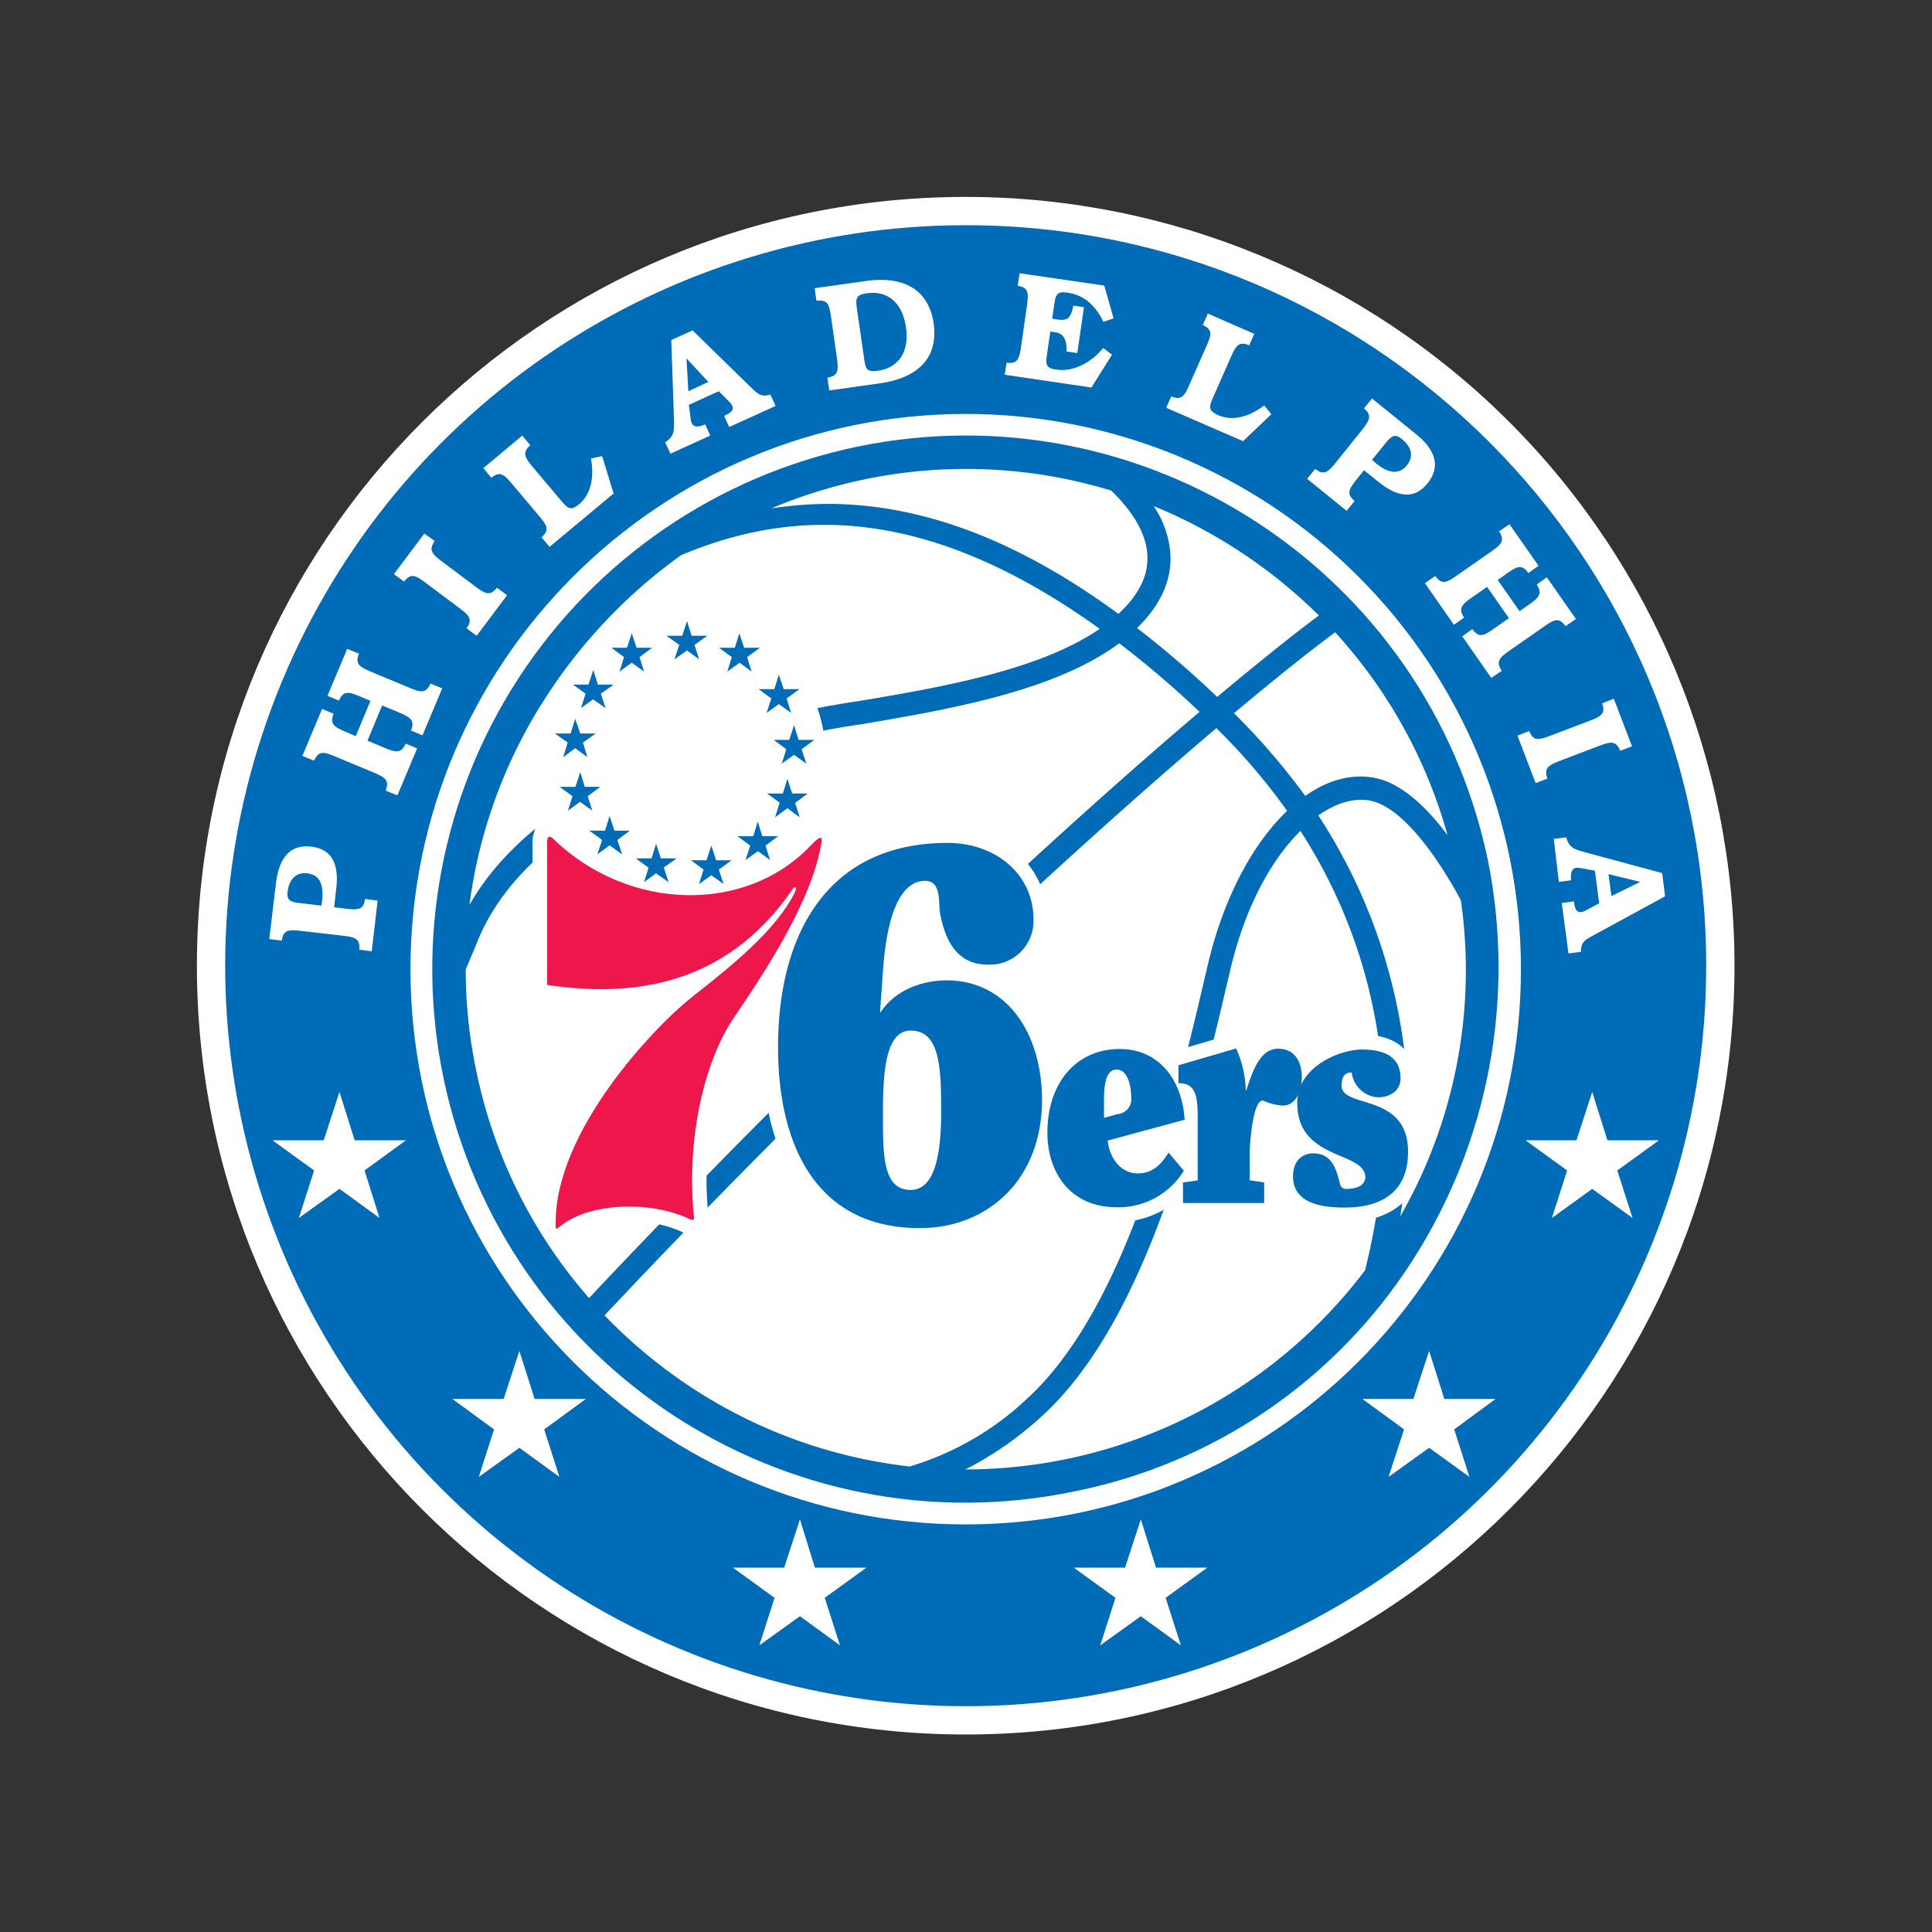
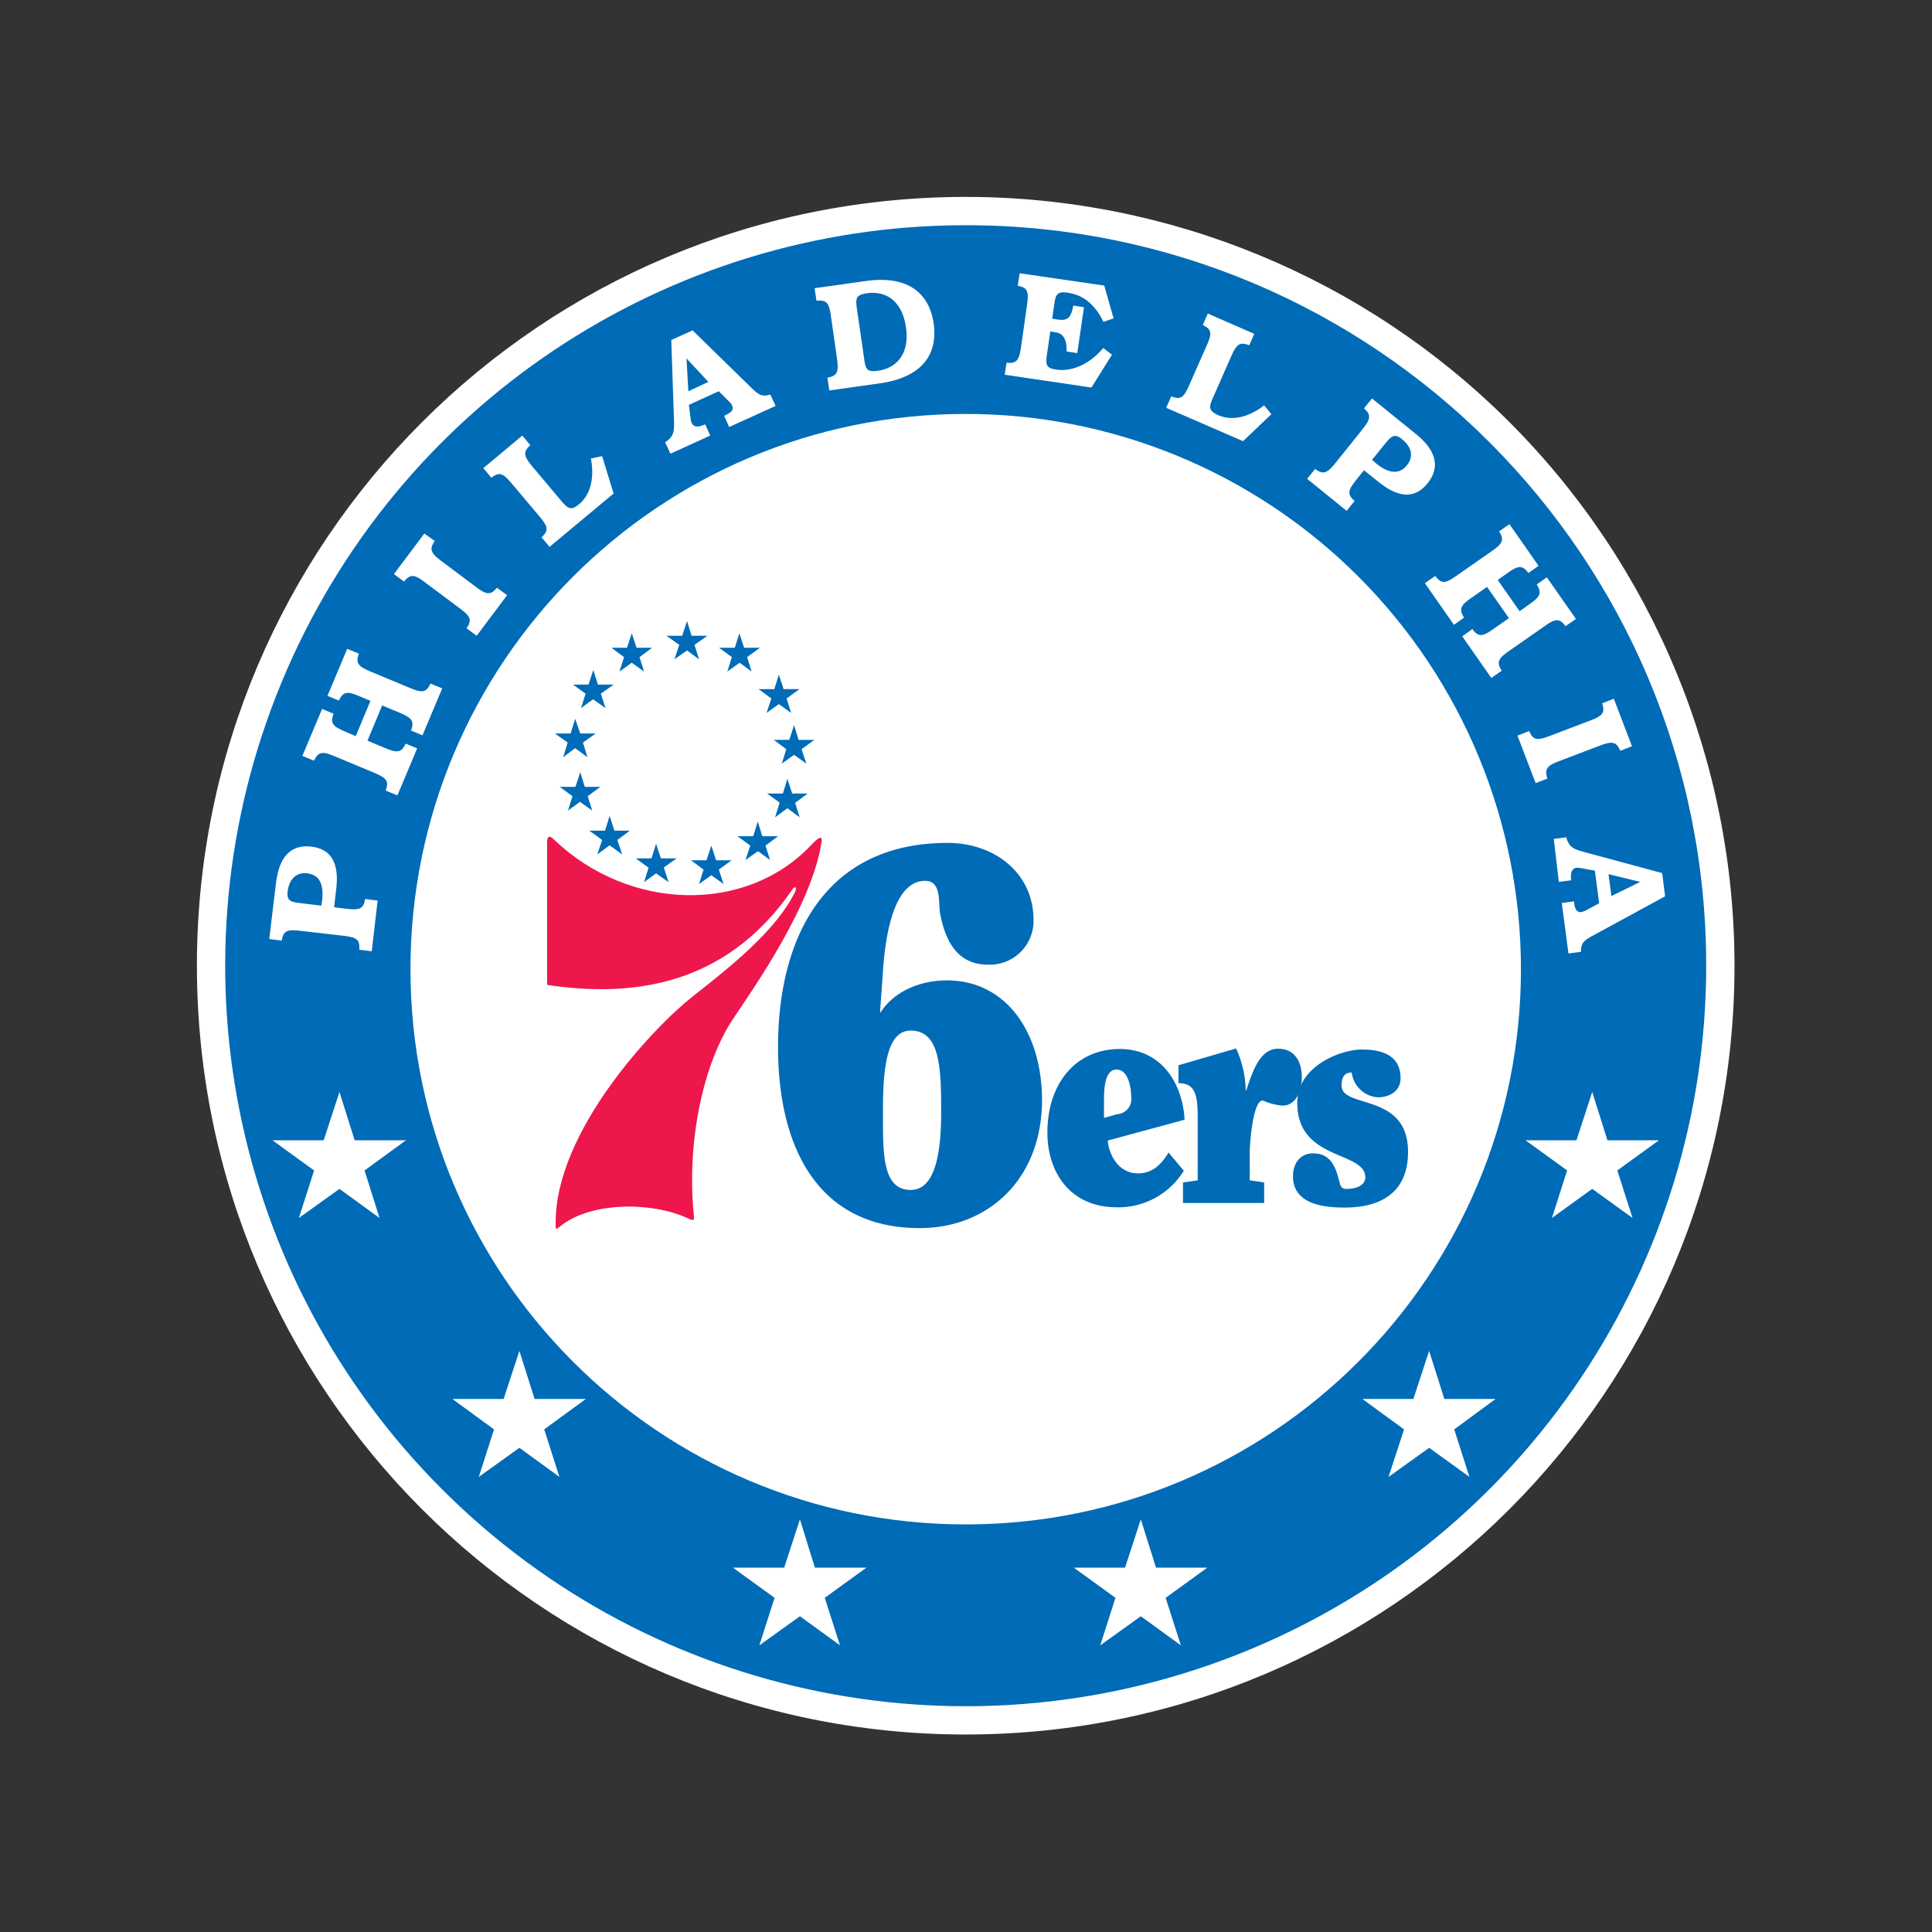
<svg xmlns="http://www.w3.org/2000/svg" width="500" height="500" viewBox="0 0 500 500">
  <rect x="0" y="0" width="500" height="500" fill="#333333" stroke="none" />
  <title>philadelphia-76ers</title>
  <g fill="none" fill-rule="evenodd">
    <path d="M448.887 249.924c0 109.884-89.079 198.963-198.963 198.963-109.884 0-198.963-89.079-198.963-198.963 0-109.884 89.079-198.963 198.963-198.963 52.771-.01 103.384 20.949 140.699 58.264 37.315 37.315 58.274 87.928 58.264 140.699" fill="#FFF" fill-rule="nonzero" />
    <path d="M441.564 249.924c0 77.511-46.691 147.39-118.302 177.052-71.611 29.662-154.039 13.266-208.847-41.542C59.606 330.625 43.21 248.198 72.872 176.587c29.662-71.611 99.541-118.302 177.052-118.302 105.839.002 191.638 85.801 191.64 191.64" fill="#006BB6" fill-rule="nonzero" />
    <path fill="#FFF" fill-rule="nonzero" d="M87.852 282.601l3.937 12.505h13.265l-10.708 7.806 3.869 12.297-10.363-7.529-10.5 7.529 3.937-12.297-10.777-7.806h13.263zM412.064 282.601l3.939 12.505h13.332l-10.777 7.806 3.939 12.297-10.433-7.529-10.431 7.529 3.939-12.297-10.779-7.806h13.196zM134.415 349.613l3.939 12.434h13.263l-10.777 7.877 3.937 12.297-10.363-7.531-10.5 7.531 3.937-12.297-10.777-7.877h13.265zM369.856 349.613l3.937 12.434h13.263l-10.708 7.877 3.939 12.297-10.431-7.531-10.502 7.531 4.008-12.297-10.777-7.877h13.194zM207.022 393.205l3.87 12.505h13.332l-10.777 7.806 3.937 12.297-10.363-7.529-10.5 7.529 3.937-12.297-10.777-7.806h13.265zM295.243 393.205l3.937 12.505h13.265l-10.777 7.806 3.937 12.297-10.363-7.529-10.5 7.529 3.937-12.297-10.777-7.806h13.265z" />
    <path d="M393.62 250.822c0 79.361-64.335 143.695-143.695 143.695-79.361 0-143.695-64.335-143.695-143.695 0-79.361 64.335-143.695 143.695-143.695 38.112-.006 74.665 15.132 101.614 42.081 26.949 26.949 42.087 63.502 42.081 101.614" fill="#FFF" fill-rule="nonzero" />
-     <path d="M114.795 279.078c15.621 74.618 88.758 122.459 163.384 106.873 35.949-7.216 67.433-28.704 87.253-59.551 19.804-30.739 26.842-67.988 19.62-103.834-15.635-74.583-88.701-122.428-163.315-106.942-35.861 7.486-67.278 28.915-87.335 59.571-20.057 30.656-27.11 68.025-19.607 103.883" fill="#006BB6" fill-rule="nonzero" />
    <path d="M296.902 143.258c.484 5.388-2.072 10.639-7.461 15.613-25.907-18.998-50.57-28.325-74.749-28.463a98.667 98.667 0 0 0-15.13 1.174 131.685 131.685 0 0 1 23.903-7.461 128.98 128.98 0 0 1 64.11 2.832c4.49 4.352 8.843 10.017 9.326 16.304M269.89 366.262c27.219-25.009 39.862-78.549 47.392-110.535l1.174-4.974c3.869-16.304 10.708-28.463 18.1-35.717 27.288 42.418 23.627 86.217 16.718 113.713-24.499 32.428-62.777 51.503-103.419 51.537a88.566 88.566 0 0 0 20.035-14.024M319.354 184.571c11.053-9.257 19.896-16.304 26.183-20.933a128.88 128.88 0 0 1 29.084 52.504c-5.112-6.839-11.606-13.333-18.653-14.784-6.079-1.244-12.297.484-18.169 4.629a177.248 177.248 0 0 0-18.446-21.416M123.016 245.019c12.573-33.713 58.653-47.53 75.993-52.711l.76-.207a210.983 210.983 0 0 1 23.35-4.698c22.314-3.8 49.879-8.497 66.528-20.933a253.11 253.11 0 0 1 20.794 17.755c-37.651 31.986-95.889 85.734-157.996 151.709a128.255 128.255 0 0 1-29.154-58.653 126.855 126.855 0 0 1-2.763-26.39c1.451-3.454 2.487-5.872 2.487-5.872" fill="#FFF" fill-rule="nonzero" />
    <path d="M315.002 180.356a260.115 260.115 0 0 0-20.725-17.824c6.287-6.149 9.188-12.781 8.566-19.827a25.462 25.462 0 0 0-4.283-11.744 132.068 132.068 0 0 1 42.763 28.325c-6.494 4.836-15.406 11.952-26.321 21.071M284.605 162.74c-15.613 10.777-41.451 15.198-62.521 18.722a234.988 234.988 0 0 0-24.041 4.836l-.76.207c-16.649 4.974-58.514 17.478-75.785 47.668A129.409 129.409 0 0 1 141.6 179.942a135.627 135.627 0 0 1 34.68-36.269c30.674-12.919 65.077-12.021 108.324 19.067M354.725 207.23c9.05 1.865 18.722 17.064 23.351 25.768a128.042 128.042 0 0 1-15.682 81.796c.691-4.352 1.244-8.981 1.658-13.817a143.303 143.303 0 0 0-22.867-89.948c4.698-3.316 9.396-4.629 13.541-3.8M314.794 188.439a159.8 159.8 0 0 1 18.307 21.416c-8.843 8.428-16.373 22.383-20.449 39.516l-1.174 5.043c-7.392 31.364-19.758 83.799-45.596 107.495a75.766 75.766 0 0 1-30.466 17.616 129.129 129.129 0 0 1-56.373-20.38 131.782 131.782 0 0 1-22.591-18.722c62.729-66.735 121.174-120.414 158.341-151.986" fill="#FFF" fill-rule="nonzero" />
    <path d="M285.641 289.233l3.523-.967c2.142-.553 3.523-1.244 3.523-4.352 0-2.556-.691-7.185-3.8-7.185-3.247 0-3.247 5.527-3.247 8.497v4.007zM243.569 287.299c0-11.053-.414-20.587-7.876-20.587-6.079 0-7.185 9.534-7.185 20.587s-.345 20.656 7.185 20.656c6.287-.069 7.876-9.603 7.876-20.656" fill="#FFF" fill-rule="nonzero" />
-     <path d="M285.641 289.233l3.523-.967c2.142-.553 3.523-1.244 3.523-4.352 0-2.556-.691-7.185-3.8-7.185-3.247 0-3.247 5.527-3.247 8.497v4.007zM227.61 261.945h.138c3.592-5.596 10.432-8.29 17.133-8.29 15.198 0 24.525 13.126 24.525 30.743 0 20.863-14.162 33.299-31.641 33.299-26.874 0-36.684-21.692-36.684-46.839 0-28.946 12.573-52.849 43.868-52.849 12.228 0 22.245 7.876 22.245 19.896a11.271 11.271 0 0 1-11.813 11.606c-8.428 0-11.123-7.047-12.366-13.264-.484-2.625.484-8.428-3.869-8.428-9.119 0-10.57 17.824-10.984 24.387l-.553 9.741z" fill="#FFF" fill-rule="nonzero" />
    <path d="M243.569 287.299c0-11.053-.414-20.587-7.876-20.587-6.079 0-7.185 9.534-7.185 20.587s-.345 20.656 7.185 20.656c6.287-.069 7.876-9.603 7.876-20.656M80.599 219.113c5.112.622 7.185 4.214 6.425 10.846l-.553 4.836 2.763.345c3.523.414 4.836.345 5.25-2.487l3.247.414-1.52 13.126-3.247-.414c.276-2.901-1.036-3.247-4.56-3.661l-10.224-1.175c-3.523-.414-4.836-.345-5.25 2.487l-3.247-.414 1.727-14.37c.829-7.047 3.938-10.155 9.188-9.534zm2.763 13.955c.484-4.352-.76-6.701-3.869-7.047-2.694-.345-4.629 1.382-5.043 4.629-.276 2.28.553 2.763 3.04 3.04l5.665.691c.069-.414.138-.829.207-1.313zM99.804 204.605c1.036-2.694-.069-3.385-3.316-4.767l-9.465-3.938c-3.247-1.382-4.559-1.658-5.734.967l-3.04-1.244 5.112-12.159 2.971 1.244c-1.036 2.694.069 3.385 3.316 4.767l2.418 1.036 3.8-9.119-2.418-1.036c-3.247-1.382-4.559-1.658-5.734.967l-2.97-1.244 5.112-12.159 3.04 1.244c-1.036 2.694.069 3.385 3.316 4.767l9.465 3.938c3.247 1.382 4.56 1.658 5.734-.967l3.04 1.244-5.112 12.159-2.971-1.244c1.036-2.694-.069-3.385-3.316-4.767l-4.145-1.727-3.8 9.119 4.145 1.727c3.247 1.382 4.56 1.658 5.734-.967l2.971 1.244-5.112 12.159-3.04-1.244zM112.516 140.011c-1.658 2.349-.76 3.316 2.073 5.458l8.221 6.149c2.833 2.142 4.007 2.694 5.803.484l2.625 1.934-7.876 10.501-2.625-1.934c1.658-2.349.76-3.316-2.142-5.458l-8.221-6.149c-2.833-2.142-4.007-2.763-5.803-.484l-2.625-1.934 7.876-10.501 2.694 1.934zM142.222 141.531l-2.072-2.487c2.142-1.934 1.451-3.04-.829-5.734l-6.632-7.875c-2.28-2.694-3.247-3.592-5.527-1.796l-2.072-2.487 10.086-8.428 2.072 2.487c-2.142 1.934-1.52 3.04.76 5.803l7.392 8.774c1.727 2.003 2.487 2.349 4.56.622 2.763-2.349 3.938-6.494 2.971-11.744l2.901-.622 2.971 9.672-16.58 13.817zM173.517 117.421l-1.382-2.971c2.487-1.52 2.349-3.178 2.28-6.079l-.691-20.38 5.527-2.487 15.198 14.853c1.727 1.658 2.694 2.487 4.905 1.727l1.382 2.971-12.021 5.458-1.313-2.902a.524.524 0 0 0 .276-.138c1.658-.76 2.28-1.451 1.796-2.487a3.114 3.114 0 0 0-.691-.967l-2.763-2.763-7.737 3.523.484 3.8c.028.285.098.564.207.829.553 1.175 1.658 1.244 3.523.414l1.313 2.901-10.294 4.698zm9.81-18.584l-5.665-6.079.484 8.497 5.181-2.418zM214.139 97.732c2.833-.484 2.901-1.796 2.418-5.319l-1.451-10.155c-.484-3.523-.898-4.767-3.8-4.421l-.484-3.247 13.264-1.865c10.225-1.451 16.304 2.556 17.547 10.984 1.175 8.497-3.523 13.955-13.748 15.475l-13.264 1.865-.484-3.316zm9.534-4.698c.345 2.625.829 3.316 3.592 2.901 5.25-.76 8.152-4.905 7.185-11.261-.898-6.356-4.767-9.534-10.086-8.774-2.763.414-2.971 1.174-2.625 3.8l1.934 13.333zM260.494 93.863c2.832.345 3.316-.898 3.8-4.421l1.451-10.155c.484-3.523.484-4.836-2.349-5.319l.484-3.247 21.9 3.178 2.418 8.497-2.625.898c-2.142-4.421-5.181-6.978-9.257-7.53-2.625-.414-3.109.345-3.454 2.901l-.552 3.8 1.244.207c2.763.414 3.592-.345 4.214-3.592l2.763.414-1.727 11.883-2.764-.414c.069-3.109-.829-4.698-2.971-4.974l-1.244-.207-.898 6.149c-.345 2.556-.138 3.385 2.556 3.731 3.869.553 8.428-1.313 12.021-5.596l2.28 1.727-5.319 8.497-22.452-3.316.483-3.109zM301.807 105.538l1.313-2.971c2.694 1.105 3.385 0 4.836-3.316l4.145-9.396c1.451-3.247 1.796-4.49-.829-5.734l1.313-2.971 12.021 5.25-1.313 2.971c-2.694-1.105-3.385 0-4.836 3.247l-4.629 10.501c-1.036 2.418-.967 3.247 1.52 4.352 3.316 1.451 7.599.691 11.813-2.556l1.865 2.28-7.323 6.978-19.896-8.636zM369.44 125.089c-3.247 4.007-7.392 3.869-12.642-.345l-3.8-3.04-1.727 2.142c-2.211 2.763-2.902 3.938-.691 5.803l-2.072 2.556-10.225-8.29 2.072-2.556c2.28 1.727 3.316.898 5.527-1.865l6.425-8.014c2.211-2.763 2.833-3.938.691-5.803l2.072-2.556 11.261 9.119c5.458 4.352 6.425 8.705 3.109 12.85zm-13.333-5.181c3.385 2.763 6.079 2.901 8.014.484 1.727-2.142 1.313-4.629-1.244-6.701-1.796-1.451-2.625-1.036-4.214.898l-3.592 4.421c.414.345.76.622 1.036.898zM371.444 149.061c1.727 2.349 2.901 1.796 5.803-.276l8.428-5.872c2.901-2.003 3.869-2.971 2.28-5.388l2.694-1.865 7.53 10.777-2.625 1.865c-1.727-2.349-2.901-1.796-5.803.276l-2.142 1.52 5.665 8.083 2.142-1.52c2.901-2.003 3.869-2.971 2.28-5.388l2.625-1.865 7.53 10.777-2.694 1.865c-1.727-2.349-2.902-1.796-5.803.276l-8.428 5.872c-2.901 2.003-3.869 2.971-2.28 5.388l-2.694 1.865-7.53-10.777 2.625-1.865c1.727 2.349 2.902 1.796 5.803-.276l3.662-2.556-5.665-8.083-3.662 2.556c-2.901 2.003-3.869 2.971-2.28 5.388l-2.625 1.865-7.53-10.777 2.694-1.865zM419.319 194.311c-1.105-2.694-2.418-2.418-5.734-1.174l-9.603 3.662c-3.316 1.244-4.421 1.934-3.523 4.698l-3.04 1.174-4.698-12.297 3.04-1.174c1.105 2.694 2.418 2.349 5.734 1.105l9.603-3.661c3.316-1.244 4.49-1.934 3.523-4.629l3.04-1.174 4.698 12.297-3.04 1.174zM402.117 217.109l3.247-.414c.691 2.832 2.349 3.178 5.112 3.938l19.689 5.319.76 6.01-18.653 10.155c-2.142 1.174-3.178 1.796-3.109 4.214l-3.247.414-1.727-13.057 3.178-.414v.276c.207 1.796.76 2.625 1.865 2.487a3.99 3.99 0 0 0 1.174-.414l3.454-1.865-1.105-8.428-3.8-.691a3.939 3.939 0 0 0-.898-.069c-1.244.138-1.658 1.243-1.451 3.247l-3.178.414-1.313-11.123zm14.922 14.784l7.461-3.662-8.221-2.003.76 5.665zM330.684 267.61a9.111 9.111 0 0 0-6.908 3.178c-.207-.414-.345-.829-.553-1.175l-1.451-2.832-20.656 6.079V284.19h3.8c.345 0 .553.069.622 0a11.989 11.989 0 0 1 .484 4.836v13.126l-3.8.553v12.435h28.601v-12.435l-3.731-.553v-3.869a51.95 51.95 0 0 1 1.036-8.912 12.118 12.118 0 0 0 3.731.553c5.112 0 8.705-4.629 8.705-11.192.069-6.632-3.938-11.123-9.879-11.123z" fill="#FFF" fill-rule="nonzero" />
-     <path d="M366.539 280.805a5.942 5.942 0 0 1-.345-1.796c0-3.385-1.382-11.261-13.886-11.261-6.908 0-20.518 5.319-20.518 17.686a16.277 16.277 0 0 0 3.316 10.363 9.621 9.621 0 0 0-4.421 8.566c0 4.421 2.211 11.883 17.202 11.883 12.85 0 20.173-6.632 20.173-18.238.069-11.054-.898-14.715-1.52-17.202zM215.382 214.346a4.152 4.152 0 0 0-3.109-1.451c-1.865 0-3.385 1.175-5.181 3.109a32.029 32.029 0 0 1-23.834 9.879c-12.435 0-25.561-5.734-35.993-15.682a4.286 4.286 0 0 0-3.04-1.244c-5.112 0-6.425 8.152-6.425 8.29v40.967l3.247.484a79.908 79.908 0 0 0 32.746-1.175c-10.501 9.396-34.128 34.957-33.782 59.274.069 4.49 2.833 4.974 4.007 4.974a4.506 4.506 0 0 0 3.109-1.313c.207-.138.415-.345.622-.484a26.113 26.113 0 0 1 14.991-3.938 33.173 33.173 0 0 1 13.886 2.833 5.571 5.571 0 0 0 2.556.691 4.122 4.122 0 0 0 3.04-1.313 5.302 5.302 0 0 0 1.036-4.421c-1.727-17.686 2.142-36.96 9.672-48.083l1.105-1.658c6.425-9.465 19.758-29.223 22.245-45.527a4.948 4.948 0 0 0-.898-4.214zM310.511 292.618l-.207-3.109a30.012 30.012 0 0 0-.898-5.803l-.138-3.592-.691 1.036c-2.658-8.146-10.292-13.627-18.86-13.54-13.264 0-22.521 10.501-22.521 25.492 0 11.537 6.77 23.143 21.762 23.143 8.398.116 16.24-4.186 20.656-11.33l.553-.967-.414-11.123.76-.207zm-16.097 7.185a3.461 3.461 0 0 1-3.04-2.003l7.323-2.003a14.168 14.168 0 0 1-4.284 4.007h0z" fill="#FFF" fill-rule="nonzero" />
+     <path d="M366.539 280.805a5.942 5.942 0 0 1-.345-1.796c0-3.385-1.382-11.261-13.886-11.261-6.908 0-20.518 5.319-20.518 17.686a16.277 16.277 0 0 0 3.316 10.363 9.621 9.621 0 0 0-4.421 8.566zM215.382 214.346a4.152 4.152 0 0 0-3.109-1.451c-1.865 0-3.385 1.175-5.181 3.109a32.029 32.029 0 0 1-23.834 9.879c-12.435 0-25.561-5.734-35.993-15.682a4.286 4.286 0 0 0-3.04-1.244c-5.112 0-6.425 8.152-6.425 8.29v40.967l3.247.484a79.908 79.908 0 0 0 32.746-1.175c-10.501 9.396-34.128 34.957-33.782 59.274.069 4.49 2.833 4.974 4.007 4.974a4.506 4.506 0 0 0 3.109-1.313c.207-.138.415-.345.622-.484a26.113 26.113 0 0 1 14.991-3.938 33.173 33.173 0 0 1 13.886 2.833 5.571 5.571 0 0 0 2.556.691 4.122 4.122 0 0 0 3.04-1.313 5.302 5.302 0 0 0 1.036-4.421c-1.727-17.686 2.142-36.96 9.672-48.083l1.105-1.658c6.425-9.465 19.758-29.223 22.245-45.527a4.948 4.948 0 0 0-.898-4.214zM310.511 292.618l-.207-3.109a30.012 30.012 0 0 0-.898-5.803l-.138-3.592-.691 1.036c-2.658-8.146-10.292-13.627-18.86-13.54-13.264 0-22.521 10.501-22.521 25.492 0 11.537 6.77 23.143 21.762 23.143 8.398.116 16.24-4.186 20.656-11.33l.553-.967-.414-11.123.76-.207zm-16.097 7.185a3.461 3.461 0 0 1-3.04-2.003l7.323-2.003a14.168 14.168 0 0 1-4.284 4.007h0z" fill="#FFF" fill-rule="nonzero" />
    <path d="M261.116 256.349c-.76-1.036-1.589-2.28-2.28-3.316 7.265-1.262 12.485-7.691 12.228-15.06 0-13.54-11.192-23.696-26.045-23.696-29.844 0-47.737 21.209-47.737 56.649 0 32.193 14.784 50.639 40.483 50.639 20.863 0 35.44-15.268 35.44-37.098.069-10.915-7.254-21.278-12.09-28.117z" fill="#FFF" fill-rule="nonzero" />
    <path d="M294.484 303.672c-4.629 0-7.392-4.214-7.807-8.497l19.896-5.388c-.553-9.741-6.218-18.307-16.788-18.307-11.261 0-18.722 8.774-18.722 21.692 0 10.086 5.803 19.274 17.962 19.274 7.051.15 13.652-3.453 17.34-9.464l-3.938-4.698c-1.865 3.04-4.145 5.389-7.945 5.389zm-8.774-18.376c0-2.971 0-8.497 3.247-8.497 3.04 0 3.8 4.629 3.8 7.185a3.871 3.871 0 0 1-3.523 4.352l-3.523.967v-4.007z" fill="#006BB6" fill-rule="nonzero" />
    <path d="M327.161 311.34H306.159v-5.319l3.8-.553v-16.442c0-5.872-.76-8.705-4.974-8.705v-4.629l14.922-4.352a27.676 27.676 0 0 1 2.487 10.846h.138c1.52-4.49 3.385-10.777 8.221-10.777 4.283 0 6.149 3.316 6.149 7.323 0 4.076-1.796 7.392-4.905 7.392a14.341 14.341 0 0 1-4.974-1.244c-2.694-.898-3.592 10.915-3.592 13.402v7.185l3.731.553v5.319h0z" fill="#006BB6" fill-rule="nonzero" />
    <path d="M362.463 279.078c0 3.247-2.832 4.905-5.803 4.905-3.537-.197-6.422-2.907-6.839-6.425-1.52 0-2.625.76-2.625 3.385 0 6.079 17.202 1.727 17.202 17.133 0 11.537-8.359 14.439-16.373 14.439-4.905 0-13.402-.622-13.402-8.083 0-3.385 1.865-5.941 5.25-5.941 5.181 0 6.079 4.767 6.978 8.152a1.558 1.558 0 0 0 1.727 1.036c2.764 0 4.767-1.105 4.767-2.971 0-6.908-17.616-4.214-17.616-19.274 0-9.534 11.261-13.817 16.718-13.817 6.149 0 10.017 2.073 10.017 7.461M245.019 253.724c-6.701 0-13.54 2.694-17.133 8.29h-.138l.691-9.672c.414-6.563 1.865-24.387 10.984-24.387 4.352 0 3.385 5.803 3.869 8.428 1.174 6.148 3.869 13.264 12.366 13.264a11.308 11.308 0 0 0 11.813-11.606c0-12.021-10.017-19.896-22.245-19.896-31.295 0-43.869 23.903-43.869 52.849 0 25.147 9.741 46.839 36.684 46.839 17.478 0 31.641-12.435 31.641-33.299-.138-17.686-9.464-30.812-24.663-30.812zm-9.326 54.231c-7.461 0-7.185-9.603-7.185-20.656 0-11.053 1.036-20.587 7.185-20.587 7.53 0 7.876 9.534 7.876 20.587.069 11.053-1.52 20.656-7.876 20.656z" fill="#006BB6" fill-rule="nonzero" />
    <path d="M141.6 217.593v37.305c20.863 3.109 45.803 1.036 63.489-24.732.76-1.105 1.174-.345.691.622-4.905 10.017-16.58 19.275-26.666 27.219-9.672 7.599-35.648 34.819-35.302 58.791 0 1.865.069 1.313 1.727.138 7.876-5.872 23.281-6.01 32.746-1.52 1.313.622 1.451.414 1.244-1.244-1.796-18.584 2.349-38.825 10.294-50.639 5.458-8.152 20.242-29.154 22.798-45.596.276-1.727-.622-1.451-2.763.829-16.718 17.686-46.908 17.202-66.459-1.451-1.175-1.313-1.727-.76-1.796.276" fill="#ED174C" fill-rule="nonzero" />
    <circle fill="#FFF" fill-rule="nonzero" cx="177.816" cy="195.227" r="35.784" />
    <path fill="#006BB6" fill-rule="nonzero" d="M177.8 160.737l1.174 3.8h4.077l-3.317 2.349 1.174 3.731-3.109-2.28-3.246 2.28 1.243-3.731-3.317-2.349h4.077zM201.565 174.622l1.243 3.731h4.077l-3.317 2.417 1.174 3.731-3.177-2.28-3.177 2.28 1.243-3.731-3.315-2.417h4.075zM191.342 163.914l1.243 3.731h4.075l-3.315 2.417 1.174 3.731-3.109-2.28-3.179 2.28 1.176-3.731-3.317-2.417h4.077zM205.502 187.679l1.176 3.8h4.075l-3.315 2.417 1.243 3.731-3.179-2.28-3.177 2.28 1.174-3.731-3.246-2.417h4.006zM203.776 201.565l1.243 3.8h4.008l-3.248 2.417 1.174 3.731-3.177-2.349-3.177 2.349 1.174-3.8-3.248-2.349h4.077zM196.108 212.619l1.174 3.8h4.077l-3.248 2.417 1.174 3.731-3.109-2.28-3.246 2.28 1.243-3.731-3.317-2.417h4.077zM184.088 218.836l1.243 3.8h4.006l-3.315 2.417 1.243 3.731-3.177-2.28-3.179 2.28 1.174-3.731-3.246-2.417h4.006zM153.551 173.379l-1.243 3.8h-4.006l3.246 2.349-1.174 3.731 3.109-2.28 3.246 2.28-1.243-3.731 3.317-2.349h-4.077zM163.5 163.914l-1.243 3.731h-4.008l3.248 2.417-1.174 3.731 3.177-2.28 3.177 2.28-1.174-3.731 3.248-2.417h-4.008zM148.854 186.022l-1.174 3.8h-4.077l3.317 2.349-1.174 3.8 3.109-2.349 3.177 2.349-1.174-3.8 3.317-2.349h-4.008zM150.166 199.839l-1.243 3.8h-4.075l3.315 2.417-1.174 3.731 3.109-2.28 3.177 2.28-1.174-3.731 3.248-2.417h-4.008zM157.766 211.168l-1.174 3.8h-4.077l3.317 2.417-1.243 3.731 3.177-2.349 3.248 2.349-1.245-3.731 3.248-2.417h-4.008zM169.786 218.353l-1.174 3.8h-4.075l3.315 2.417-1.174 3.731 3.109-2.28 3.248 2.28-1.243-3.8 3.315-2.349h-4.075z" />
    <path d="M0 0h500v500H0z" />
  </g>
</svg>